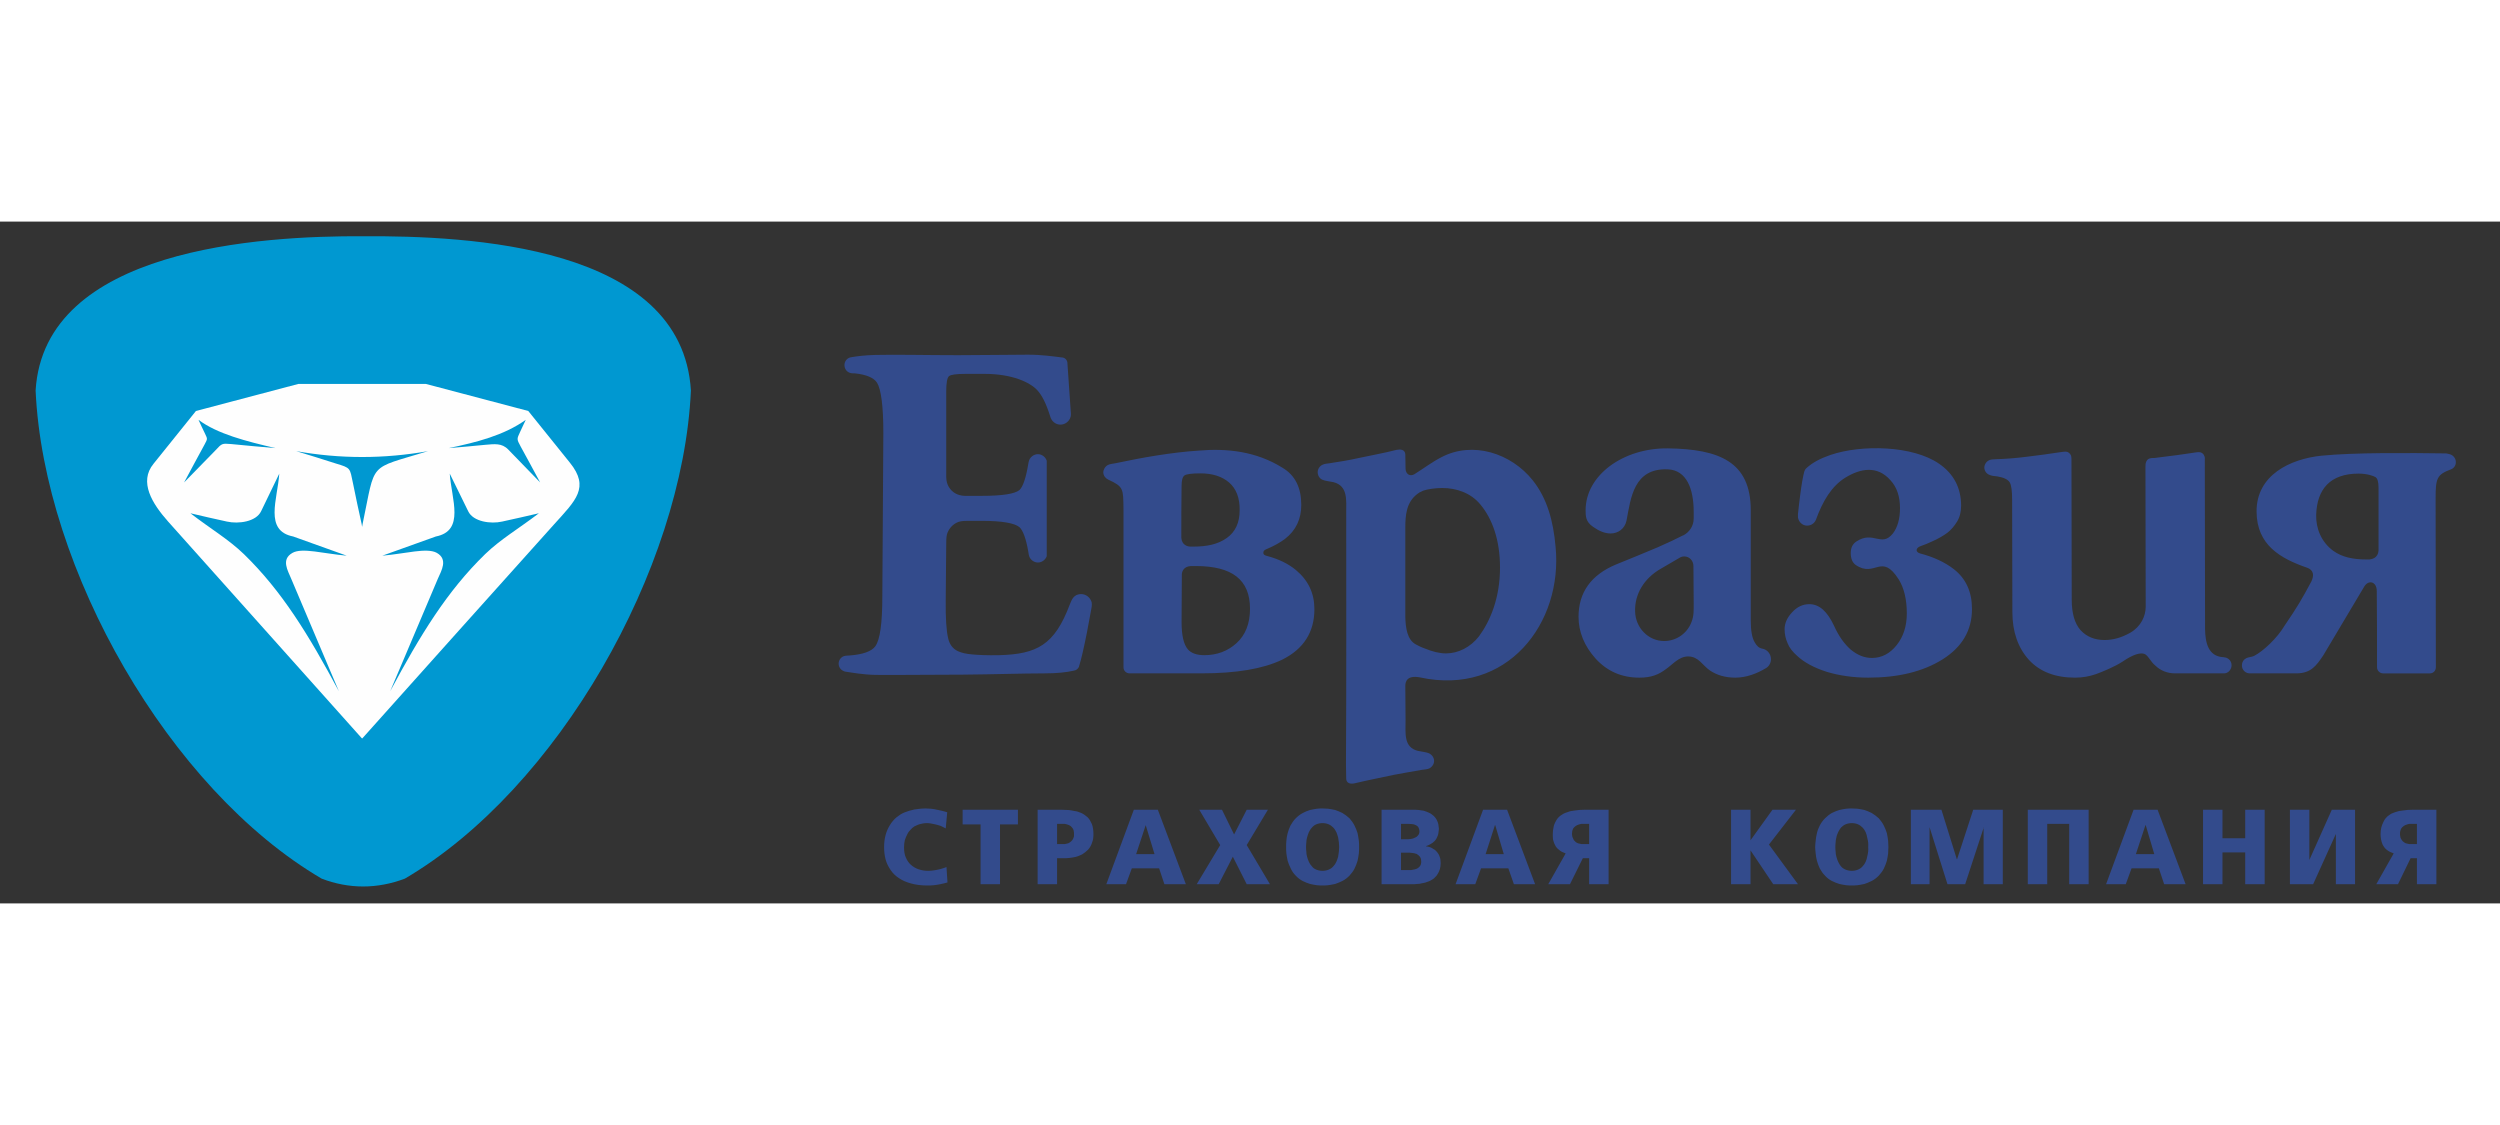
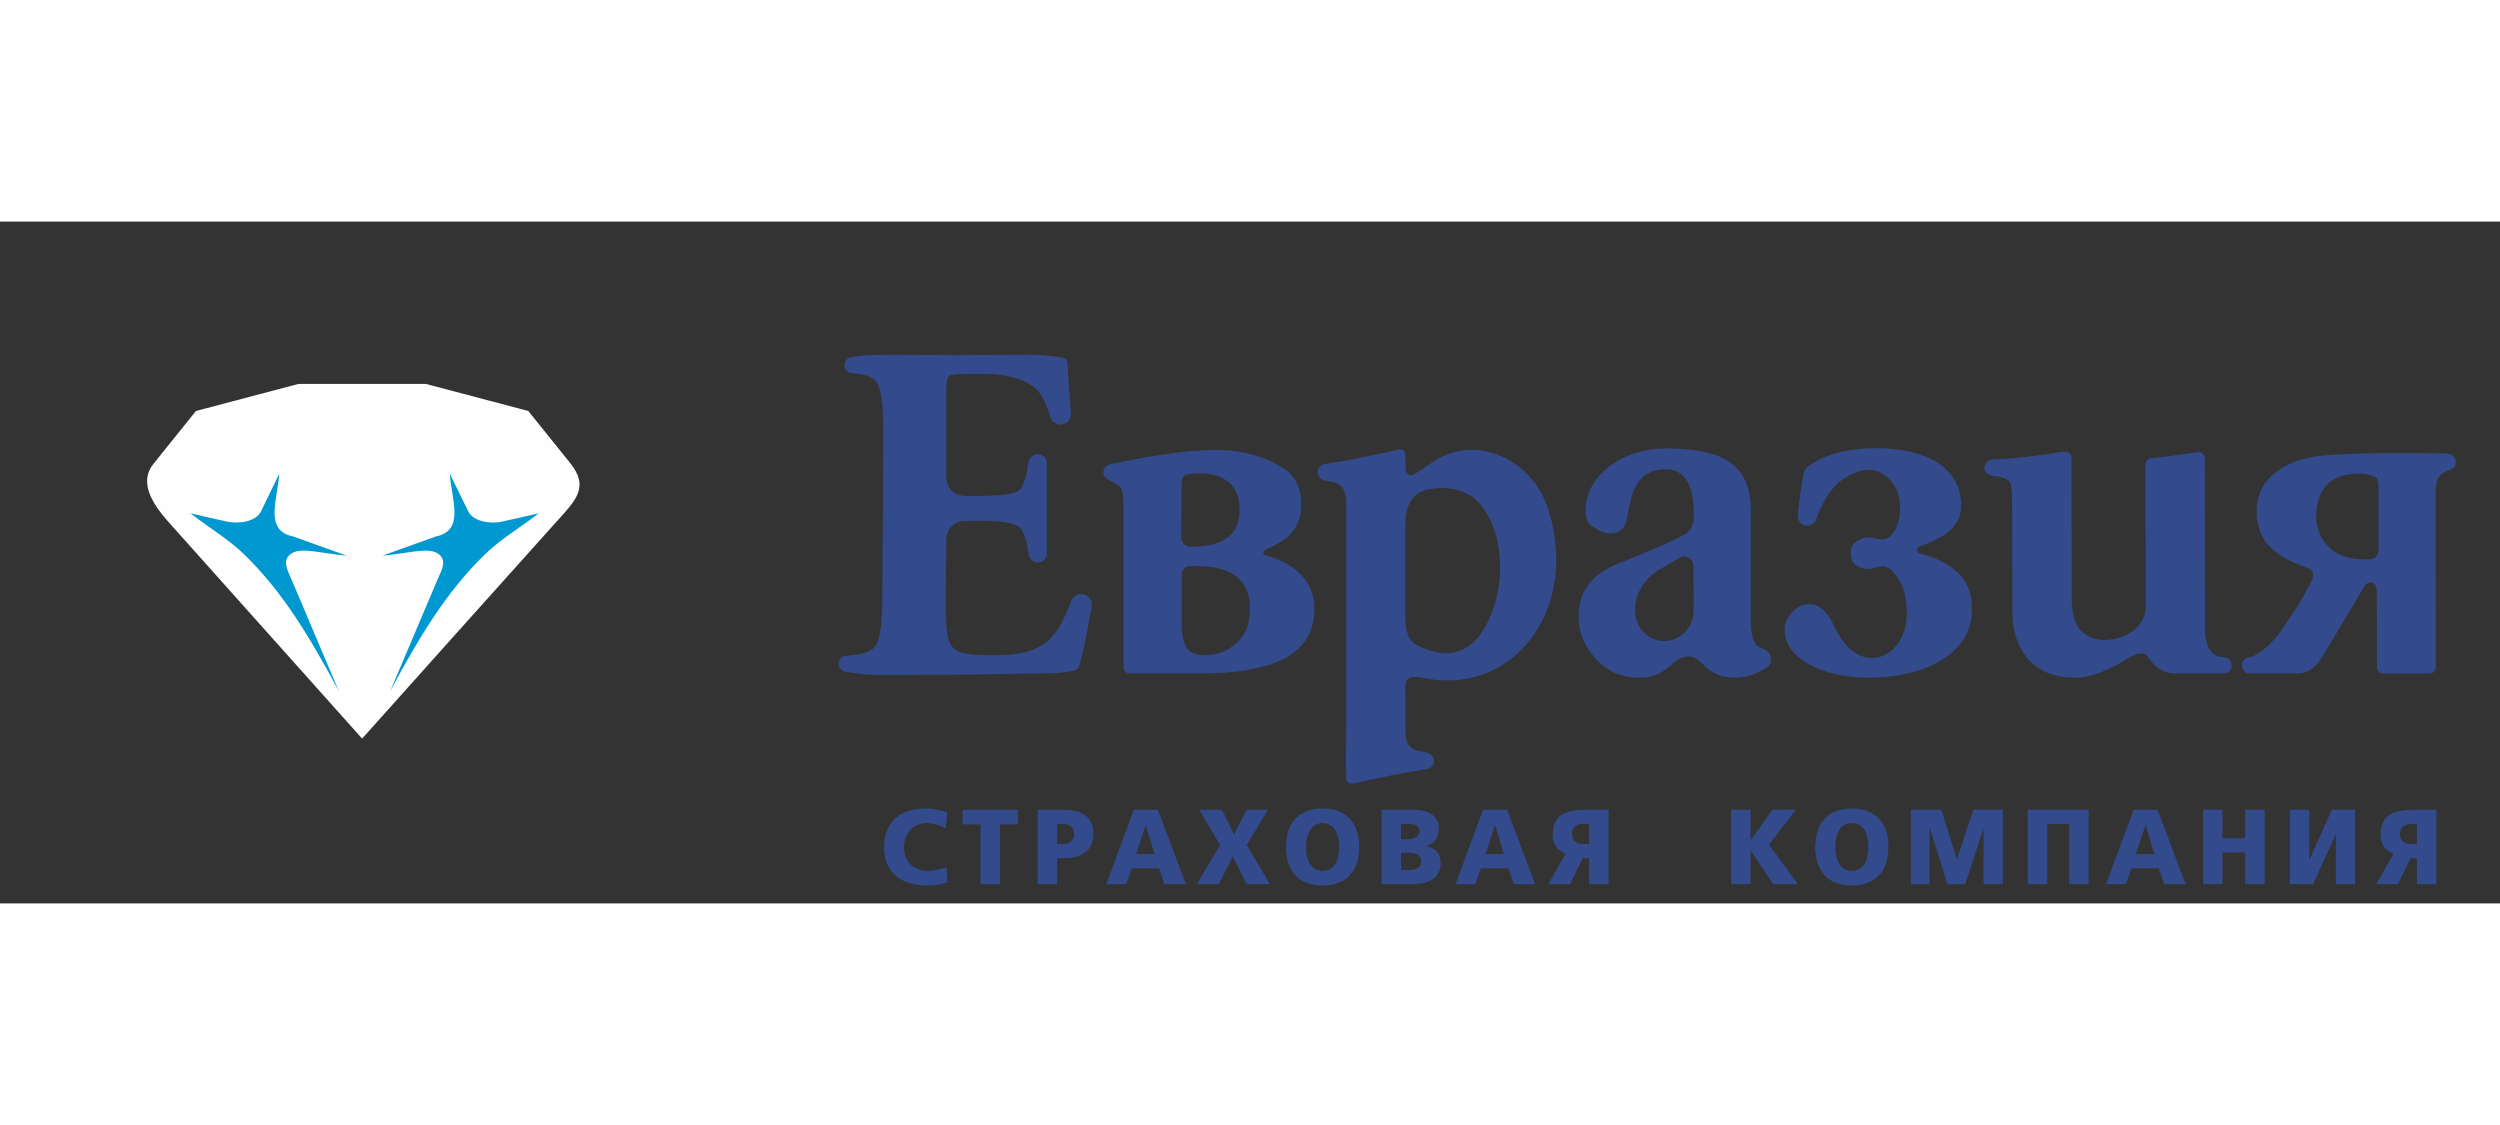
<svg xmlns="http://www.w3.org/2000/svg" height="90px" style="shape-rendering:geometricPrecision; text-rendering:geometricPrecision; image-rendering:optimizeQuality; fill-rule:evenodd; clip-rule:evenodd" viewBox="0 0 9900 2700" width="200px" xml:space="preserve">
  <rect x="0" y="0" width="9900" height="2700" fill="#333333" stroke="none" />
  <defs>
    <style type="text/css">.evrasia-fil-1 {fill:#0098D1}    .evrasia-fil-0 {fill:#334B8C}    .evrasia-fil-2 {fill:#FEFEFE}</style>
  </defs>
  <g id="Слой_x0020_1">
    <g id="_345596048">
      <path class="evrasia-fil-0" d="M3752 2617c-10,3 -20,5 -29,7 -9,2 -17,3 -26,4 -8,1 -17,1 -27,1 -23,0 -44,-3 -62,-8 -19,-5 -35,-12 -48,-21 -14,-9 -25,-20 -33,-32 -9,-13 -16,-27 -20,-42 -4,-15 -6,-32 -6,-49 0,-17 2,-33 6,-48 4,-15 10,-28 17,-39 7,-12 16,-22 25,-30 10,-8 20,-15 32,-20 12,-5 26,-9 40,-12 14,-2 29,-4 45,-4 5,0 12,1 20,1 8,1 18,2 29,5 11,2 23,5 36,9l-6 64c-6,-3 -13,-7 -20,-10 -8,-3 -17,-5 -26,-7 -9,-2 -19,-4 -29,-4 -10,0 -19,2 -27,4 -8,2 -15,6 -22,9 -6,4 -11,8 -15,13 -5,5 -10,11 -13,18 -4,7 -7,15 -10,24 -2,8 -3,18 -3,28 0,15 2,29 7,40 5,12 12,22 20,29 9,8 19,14 31,18 12,4 24,6 38,6 7,0 15,-1 23,-2 8,-1 16,-3 25,-5 8,-2 16,-5 24,-8l4 61zm131 -230l-71 0 0 -58 219 0 0 58 -71 0 0 237 -77 0 0 -237zm303 78l20 0c3,0 7,0 11,0 4,-1 9,-2 13,-3 4,-2 8,-4 12,-8 3,-3 6,-6 7,-9 2,-4 3,-7 4,-11 0,-3 0,-6 0,-9 0,-4 0,-8 -1,-11 0,-4 -2,-7 -4,-11 -2,-3 -5,-6 -8,-9 -4,-3 -8,-5 -12,-6 -5,-2 -9,-2 -12,-3 -4,0 -8,0 -10,0l-20 0 0 80zm15 -136c7,0 16,1 25,1 9,0 19,2 28,4 10,1 19,4 28,8 9,4 17,10 25,17 7,7 12,16 17,27 4,11 6,25 6,40 0,11 -1,22 -5,32 -3,10 -8,20 -16,29 -8,8 -16,14 -24,19 -9,4 -17,8 -26,10 -9,2 -17,3 -24,4 -8,1 -14,1 -19,1l-30 0 0 103 -77 0 0 -295 92 0zm336 61l0 0 -38 115 73 0 -35 -115zm-47 -61l95 0 111 295 -85 0 -21 -63 -108 0 -23 63 -78 0 109 -295zm342 140l-83 -140 90 0 48 98 50 -98 84 0 -84 140 92 155 -92 0 -55 -109 -56 109 -87 0 93 -155zm405 -87c-9,0 -18,2 -25,5 -7,3 -13,8 -17,13 -5,5 -9,12 -12,18 -3,7 -5,14 -7,21 -2,7 -3,14 -3,20 -1,7 -1,13 -1,18 0,5 0,11 1,17 0,7 1,14 3,21 2,7 4,14 7,20 3,7 7,13 12,18 4,6 10,10 17,13 7,3 16,5 25,5 10,0 18,-2 25,-5 7,-3 13,-7 18,-13 5,-5 9,-11 12,-18 3,-7 5,-13 7,-20 1,-7 2,-14 3,-21 0,-6 1,-12 1,-17 0,-5 -1,-11 -1,-18 -1,-6 -2,-13 -3,-20 -2,-7 -4,-14 -7,-21 -3,-6 -7,-13 -12,-18 -5,-5 -11,-10 -18,-13 -7,-3 -15,-5 -25,-5zm0 -58c7,0 14,1 22,1 9,1 18,3 28,5 9,3 19,7 29,12 10,6 19,13 28,21 8,9 15,19 20,29 5,10 9,20 12,30 2,11 4,20 5,30 1,9 1,17 1,25 0,7 0,15 -1,25 -1,9 -3,19 -5,29 -3,10 -7,21 -12,31 -5,10 -12,19 -20,28 -9,9 -18,16 -28,21 -10,5 -20,9 -29,12 -10,2 -19,4 -28,5 -8,1 -15,1 -22,1 -6,0 -13,0 -22,-1 -8,-1 -18,-3 -27,-5 -10,-3 -20,-7 -30,-12 -9,-5 -19,-12 -27,-21 -9,-9 -15,-18 -20,-29 -5,-10 -9,-20 -12,-30 -2,-10 -4,-20 -5,-29 -1,-10 -1,-18 -1,-25 0,-8 0,-16 1,-25 1,-10 2,-19 5,-30 3,-10 6,-20 11,-30 6,-10 12,-20 21,-29 8,-8 18,-16 28,-21 9,-5 19,-9 29,-12 10,-2 19,-4 27,-5 9,-1 16,-1 22,-1zm311 122l21 0c6,0 11,0 17,-1 6,-1 11,-2 16,-5 6,-2 10,-5 13,-9 4,-4 6,-10 6,-16 0,-4 -1,-8 -2,-11 -1,-4 -3,-7 -6,-10 -4,-3 -8,-5 -14,-7 -6,-1 -14,-2 -24,-2l-27 0 0 61zm0 122l26 0c4,0 9,0 14,0 5,-1 10,-2 15,-3 5,-1 9,-3 12,-5 4,-3 7,-6 9,-9 1,-3 3,-5 3,-8 1,-3 1,-6 1,-9 0,-6 -1,-12 -4,-17 -3,-5 -8,-9 -14,-13 -2,0 -4,-1 -7,-2 -2,-1 -6,-1 -12,-2 -5,-1 -11,-1 -20,-1l-23 0 0 69zm-77 -239l133 0c4,0 8,1 14,1 6,1 13,2 20,3 7,2 14,5 21,8 7,3 13,8 19,13 6,6 11,13 14,21 4,8 5,18 6,30 -1,11 -2,21 -5,28 -3,8 -7,15 -12,20 -5,5 -10,9 -16,12 -6,4 -12,6 -18,8l0 1c4,0 9,2 15,3 5,2 10,4 15,8 6,3 10,7 14,12 4,5 8,11 10,18 3,7 4,16 4,25 0,9 -1,17 -3,24 -2,7 -5,13 -8,18 -3,5 -6,10 -10,13 -3,4 -7,7 -10,9 -6,4 -13,8 -20,10 -7,3 -14,5 -22,6 -7,2 -14,3 -21,3 -7,1 -13,1 -18,1l-122 0 0 -295zm450 61l-1 0 -37 115 72 0 -34 -115zm-48 -61l95 0 111 295 -84 0 -22 -63 -108 0 -23 63 -78 0 109 -295zm400 56c-3,0 -6,0 -10,0 -4,1 -8,1 -12,3 -4,1 -8,3 -12,6 -4,3 -7,6 -9,9 -2,4 -3,7 -4,11 0,3 -1,7 -1,11 0,3 1,6 1,9 1,3 2,7 4,10 1,4 3,7 7,10 3,4 7,6 12,8 4,1 9,2 13,3 4,0 8,0 11,0l20 0 0 -80 -20 0zm97 239l-77 0 0 -103 -25 0 -51 103 -86 0 69 -122c-11,-4 -20,-8 -26,-14 -7,-5 -13,-12 -16,-19 -4,-7 -6,-15 -8,-22 -1,-7 -1,-14 -1,-21 0,-10 1,-19 3,-27 1,-8 4,-15 7,-21 3,-6 7,-12 10,-16 4,-4 8,-8 11,-10 3,-2 6,-4 11,-7 4,-2 10,-5 18,-7 7,-3 17,-5 28,-6 11,-2 25,-3 41,-3l92 0 0 295zm485 -295l77 0 0 121 0 0 87 -121 93 0 -107 138 115 157 -98 0 -90 -134 0 0 0 134 -77 0 0 -295zm478 53c-9,0 -18,2 -25,5 -7,3 -13,8 -18,13 -4,5 -8,12 -11,18 -3,7 -6,14 -7,21 -2,7 -3,14 -3,20 -1,7 -1,13 -1,18 0,5 0,11 1,17 0,7 1,14 3,21 2,7 4,14 7,20 3,7 7,13 11,18 5,6 11,10 18,13 7,3 16,5 25,5 10,0 18,-2 25,-5 7,-3 13,-7 18,-13 5,-5 9,-11 12,-18 3,-7 5,-13 6,-20 2,-7 3,-14 4,-21 0,-6 1,-12 0,-17 1,-5 0,-11 0,-18 -1,-6 -2,-13 -4,-20 -1,-7 -3,-14 -6,-21 -3,-6 -7,-13 -12,-18 -5,-5 -11,-10 -18,-13 -7,-3 -15,-5 -25,-5zm0 -58c6,0 14,1 22,1 9,1 18,3 28,5 9,3 19,7 29,12 10,6 19,13 28,21 8,9 15,19 20,29 5,10 9,20 12,30 2,11 4,20 5,30 0,9 1,17 1,25 0,7 -1,15 -1,25 -1,9 -3,19 -5,29 -3,10 -7,21 -12,31 -5,10 -12,19 -20,28 -9,9 -18,16 -28,21 -10,5 -20,9 -29,12 -10,2 -19,4 -28,5 -8,1 -16,1 -22,1 -6,0 -13,0 -22,-1 -9,-1 -18,-3 -27,-5 -10,-3 -20,-7 -30,-12 -10,-5 -19,-12 -27,-21 -9,-9 -15,-18 -21,-29 -5,-10 -8,-20 -11,-30 -3,-10 -4,-20 -5,-29 -1,-10 -2,-18 -2,-25 0,-8 1,-16 2,-25 1,-10 2,-19 5,-30 2,-10 6,-20 11,-30 5,-10 12,-20 21,-29 8,-8 18,-16 27,-21 10,-5 20,-9 30,-12 9,-2 19,-4 27,-5 9,-1 16,-1 22,-1zm234 5l121 0 61 196 1 0 64 -196 117 0 0 295 -76 0 0 -226 1 0 -74 226 -70 0 -71 -226 0 0 0 226 -74 0 0 -295zm463 0l241 0 0 295 -77 0 0 -239 -87 0 0 239 -77 0 0 -295zm467 61l-1 0 -38 115 73 0 -34 -115zm-48 -61l95 0 111 295 -85 0 -21 -63 -108 0 -23 63 -78 0 109 -295zm275 0l77 0 0 113 90 0 0 -113 77 0 0 295 -77 0 0 -126 -90 0 0 126 -77 0 0 -295zm344 0l77 0 0 199 89 -199 92 0 0 295 -76 0 0 -199 -90 199 -92 0 0 -295zm484 56c-3,0 -6,0 -10,0 -4,1 -8,1 -12,3 -4,1 -8,3 -12,6 -4,3 -7,6 -9,9 -2,4 -3,7 -4,11 -1,3 -1,7 -1,11 0,3 0,6 1,9 0,3 1,7 3,10 2,4 4,7 7,10 4,4 8,6 12,8 5,1 9,2 13,3 5,0 8,0 12,0l19 0 0 -80 -19 0zm96 239l-77 0 0 -103 -25 0 -50 103 -86 0 69 -122c-11,-4 -20,-8 -27,-14 -7,-5 -12,-12 -16,-19 -3,-7 -6,-15 -7,-22 -1,-7 -2,-14 -2,-21 0,-10 1,-19 3,-27 2,-8 5,-15 8,-21 3,-6 6,-12 10,-16 4,-4 7,-8 11,-10 2,-2 6,-4 10,-7 5,-2 11,-5 18,-7 8,-3 17,-5 29,-6 11,-2 25,-3 41,-3l91 0 0 295zm-4083 -1060c1,44 7,91 41,110 11,6 23,12 35,16 31,13 60,20 85,20 48,0 97,-24 131,-68 44,-60 83,-151 83,-272 0,-110 -31,-194 -78,-250 -38,-46 -95,-65 -151,-65 -25,0 -57,4 -77,11l0 1 0 0 0 0 -1 0 0 0 -1 0 0 0 0 0 0 0 -1 1c-6,2 -13,6 -19,11 -43,33 -47,84 -47,133 0,118 0,235 0,352zm1 410c0,53 -8,108 49,122 13,3 35,5 45,10 11,6 19,17 19,30 0,12 -8,24 -20,30 -8,3 -19,4 -28,5 -39,7 -76,13 -112,20 -50,11 -103,21 -153,33 -16,4 -33,2 -35,-16 0,-20 -1,-45 -1,-58 2,-332 1,-664 1,-996 0,-52 7,-107 -50,-122 -13,-3 -35,-5 -45,-10 -11,-5 -18,-17 -18,-30 0,-12 8,-24 19,-29 8,-4 20,-5 28,-6 39,-6 77,-12 112,-20 50,-11 103,-20 153,-33 16,-3 33,-2 35,17 0,19 1,45 1,58 1,21 17,31 34,22 37,-23 71,-49 108,-68 124,-65 276,-16 362,92 57,72 81,161 90,262 30,303 -192,593 -537,518 -49,-9 -58,14 -58,34 0,46 1,90 1,135zm-1767 -1445c102,0 195,-2 271,-2 56,0 102,7 135,11 0,0 1,0 1,0 12,1 21,11 21,23l0 1 0 0 13 188c1,11 2,20 -3,30 -7,14 -21,24 -38,24 -15,0 -29,-9 -36,-22 -2,-4 -4,-9 -5,-13 -15,-48 -32,-82 -51,-102 -28,-30 -98,-64 -208,-64l-75 0c-37,0 -59,3 -66,9 -7,6 -11,26 -11,60l0 315c0,16 -1,33 3,47 7,24 26,43 50,49 13,4 26,3 39,3l49 0c82,0 131,-8 149,-23 13,-12 25,-45 34,-98 1,-6 2,-13 4,-19 5,-14 19,-25 35,-25 16,0 30,11 35,26l0 378c-5,14 -19,25 -35,25 -14,0 -27,-9 -33,-21 -3,-7 -4,-15 -5,-22 -9,-52 -21,-84 -35,-97 -19,-16 -69,-25 -149,-25l-53 0c-13,0 -26,0 -39,4 -22,8 -39,26 -46,49 -3,13 -3,26 -3,39l-2 220c-1,75 3,125 9,150 5,26 18,44 39,54 15,7 34,11 57,13 22,2 58,4 106,3 151,-4 220,-41 280,-200 7,-15 12,-41 45,-42 20,0 37,14 42,33 2,12 -1,23 -3,34 -5,26 -10,55 -16,86 -12,60 -22,104 -31,133 0,0 0,0 0,1 -3,8 -11,15 -20,16l0 0c-30,7 -68,11 -117,11 -87,0 -199,4 -323,5 -133,0 -255,2 -346,1 -51,-1 -93,-9 -120,-13l0 0c-3,-1 -5,-1 -8,-3 -11,-5 -18,-16 -18,-29 0,-13 9,-25 20,-29 8,-3 18,-2 25,-3 51,-4 85,-16 100,-36 19,-26 28,-92 28,-199l4 -647c0,-106 -9,-172 -25,-198 -13,-20 -42,-32 -87,-37 -7,0 -14,0 -20,-2 -13,-4 -22,-16 -22,-31 0,-14 9,-26 22,-30 1,0 3,-1 5,-1l0 0c23,-4 55,-8 95,-9 84,-2 203,1 333,1zm4697 443c0,-6 0,-15 3,-21 2,-5 6,-10 11,-12 7,-3 16,-3 23,-3 8,-1 15,-2 23,-3 49,-6 88,-11 119,-16 9,-1 23,-4 33,-4 10,0 18,6 21,15 3,5 2,12 2,18 0,223 1,445 1,668 1,53 12,108 73,111l1 0c1,0 3,1 4,1l2 0 0 0c14,3 25,15 25,31 0,17 -14,33 -31,32l-3 0 -184 0c-2,0 -4,0 -6,0 -30,0 -58,-11 -78,-31 -19,-15 -28,-40 -43,-46 -17,-6 -45,2 -86,30 -32,21 -81,41 -106,50 -26,9 -53,14 -83,14 -79,0 -140,-24 -183,-71 -43,-48 -65,-111 -65,-189 0,-149 -1,-297 -1,-445 0,-35 -3,-58 -10,-69 -7,-11 -24,-19 -49,-23 -10,-1 -24,-2 -33,-7 -11,-5 -18,-16 -18,-28 0,-12 8,-24 19,-29 8,-4 18,-3 27,-4 36,-1 78,-4 124,-10 48,-6 88,-11 118,-16 10,-1 24,-4 34,-4 9,0 17,6 21,15 2,6 2,12 2,19 0,176 1,375 1,552 0,55 12,95 35,121 24,26 56,39 95,39 33,0 67,-9 102,-29 42,-24 61,-66 61,-103 0,-184 -1,-368 -1,-553zm-3751 -65c115,-10 230,3 334,68 50,30 74,79 74,147 0,56 -21,101 -65,135 -19,14 -42,27 -70,39 -16,6 -15,12 -15,15 0,2 -2,9 14,13 46,12 85,31 115,56 49,41 73,92 73,155 0,91 -43,158 -128,200 -75,36 -181,54 -319,54l-98 0 -1 0 -132 0 -54 0 0 0 0 0c-13,0 -24,-10 -24,-24l0 0 0 0c0,-209 0,-417 0,-625 -1,-82 1,-90 -60,-118 -11,-5 -19,-15 -20,-28 0,-12 7,-24 18,-30 8,-4 18,-5 30,-7 108,-23 223,-43 328,-50zm-66 141c-1,69 -1,135 -1,204 2,30 26,35 36,35l13 0c52,0 96,-9 131,-34 34,-24 51,-61 51,-109 1,-50 -14,-87 -42,-111 -28,-24 -66,-36 -113,-36 -35,0 -56,3 -63,8 -8,5 -12,19 -12,43zm56 316c-6,0 -12,0 -19,0 -31,2 -37,24 -36,39l-1 182c0,53 8,89 25,109 13,15 35,23 65,23 50,0 93,-16 128,-48 35,-32 53,-77 53,-136 0,-115 -71,-169 -215,-169zm1972 150l-1 -148 0 -1 0 -1c0,-21 -16,-38 -36,-38 -8,0 -14,2 -20,6l-72 42c-69,39 -105,103 -103,169 1,65 52,118 115,118 50,0 93,-32 109,-77 9,-23 8,-46 8,-70zm226 -371l0 437c0,39 5,68 15,85 8,15 18,24 30,26 20,3 35,21 35,42 0,15 -8,29 -21,36l0 0c-35,21 -77,37 -120,37 -40,0 -73,-10 -100,-28 -30,-20 -45,-56 -87,-56 -37,0 -61,32 -89,51 -28,21 -57,33 -104,33 -70,0 -127,-25 -173,-75 -45,-50 -68,-106 -68,-166 0,-97 50,-166 148,-207 55,-22 110,-45 165,-68 41,-18 75,-34 100,-47l1 0c24,-12 42,-37 42,-67l0 -2 0 -25c0,-89 -27,-165 -103,-168 -135,-5 -146,114 -163,203 -7,33 -34,51 -63,51 -22,0 -45,-9 -69,-26 -30,-20 -30,-43 -30,-66 0,-139 149,-247 326,-245 202,3 328,52 328,245zm746 -184c58,40 87,96 87,166 0,24 -5,45 -16,63 -11,18 -24,33 -38,44 -15,11 -36,24 -64,36 -13,6 -27,12 -42,17 -20,7 -22,23 -3,29 54,14 99,35 135,63 47,37 71,89 71,157 0,85 -39,151 -117,200 -77,48 -175,72 -294,72 -59,0 -114,-8 -164,-23 -50,-16 -89,-37 -117,-63 -18,-16 -31,-32 -38,-50 -8,-18 -12,-36 -12,-56 0,-23 10,-46 30,-67 20,-22 43,-32 68,-32 39,0 71,28 98,86 18,40 40,71 66,94 27,22 54,33 84,33 38,0 71,-17 98,-51 27,-34 40,-76 40,-125 0,-56 -11,-101 -32,-135 -69,-108 -93,-5 -170,-57 -13,-9 -20,-25 -20,-47 0,-21 7,-36 22,-46 68,-45 99,25 145,-32 18,-24 28,-57 28,-100 0,-46 -12,-83 -38,-111 -52,-59 -119,-47 -180,-9 -52,33 -87,89 -115,166 -6,14 -19,23 -35,23 -18,0 -33,-14 -36,-32 0,-4 0,-9 0,-14 2,-21 5,-44 8,-69 6,-48 12,-81 17,-99l0 0c2,-6 5,-11 10,-15l0 0c22,-20 53,-37 94,-51 124,-42 326,-37 430,35zm1740 95c0,69 0,180 0,249 -2,29 -26,34 -36,35l-12 0c-53,0 -96,-9 -131,-34 -49,-36 -69,-90 -68,-142 3,-102 55,-164 168,-164 34,0 59,9 67,14 8,5 12,19 12,42zm-226 -127c-123,13 -258,76 -257,222 1,132 94,185 201,222 10,4 34,15 16,54 -38,71 -55,100 -106,175 -29,49 -84,101 -121,120 -11,5 -21,4 -31,9 -10,5 -17,15 -17,29 0,18 15,32 33,31l179 0c2,0 4,0 6,0 56,-1 77,-31 104,-71l162 -272c17,-29 50,-21 50,17 1,110 1,191 1,301l0 1c0,13 11,24 24,24l1 0 0 0 185 0 0 0c13,0 23,-11 23,-24l0 -1 0 0c0,-209 -1,-459 -1,-668 0,-80 5,-94 61,-115 11,-4 19,-15 19,-27 1,-12 -6,-24 -17,-30 -5,-3 -15,-5 -21,-6 -142,-2 -364,-4 -494,9z" />
-       <path class="evrasia-fil-1" d="M1274 2602c52,20 108,31 164,31 56,0 112,-11 165,-31 605,-354 1101,-1226 1133,-1933 -35,-576 -883,-613 -1297,-611 -406,-2 -1264,48 -1298,611 32,707 528,1579 1133,1933z" />
      <path class="evrasia-fil-2" d="M1434 2047l3 -3c273,-305 485,-542 758,-846 85,-94 141,-145 62,-243l-165 -205 -405 -107 -253 0 -253 0 -405 107c-62,77 -106,132 -168,209 -59,72 -5,158 57,228l766 857 3 3z" />
-       <path class="evrasia-fil-1" d="M2082 785c-87,62 -195,89 -305,112 57,-5 87,-7 144,-13 37,-3 66,-8 92,19l126 130c-26,-48 -51,-95 -77,-142 -16,-30 -16,-29 -2,-59 7,-16 15,-31 22,-47z" />
      <path class="evrasia-fil-1" d="M754 1155c67,16 78,18 145,33 45,10 115,1 135,-41l72 -149c-7,102 -61,226 55,249l212 76c-92,-8 -177,-33 -215,-11 -46,26 -18,70 -5,102l189 446c-120,-224 -225,-396 -376,-543 -61,-59 -133,-101 -212,-162z" />
-       <path class="evrasia-fil-1" d="M786 785c75,56 189,85 305,112 -58,-5 -117,-10 -175,-16 -37,-3 -37,-3 -62,24l-125 128c27,-51 55,-102 82,-152 11,-21 11,-20 1,-41 -9,-18 -17,-36 -26,-55z" />
-       <path class="evrasia-fil-1" d="M1436 1197l-2 12 -2 -12c-12,-53 -23,-106 -34,-160 -13,-62 -8,-61 -68,-79 -52,-17 -105,-33 -157,-49 174,31 348,31 522,0 -241,74 -206,37 -259,288z" />
      <path class="evrasia-fil-1" d="M2134 1155c-68,16 -79,18 -146,33 -44,10 -114,1 -134,-41l-73 -149c7,102 61,226 -55,249l-212 76c93,-8 177,-33 216,-11 45,26 18,70 4,102l-189 446c120,-224 225,-396 376,-543 61,-59 133,-101 213,-162z" />
    </g>
  </g>
</svg>